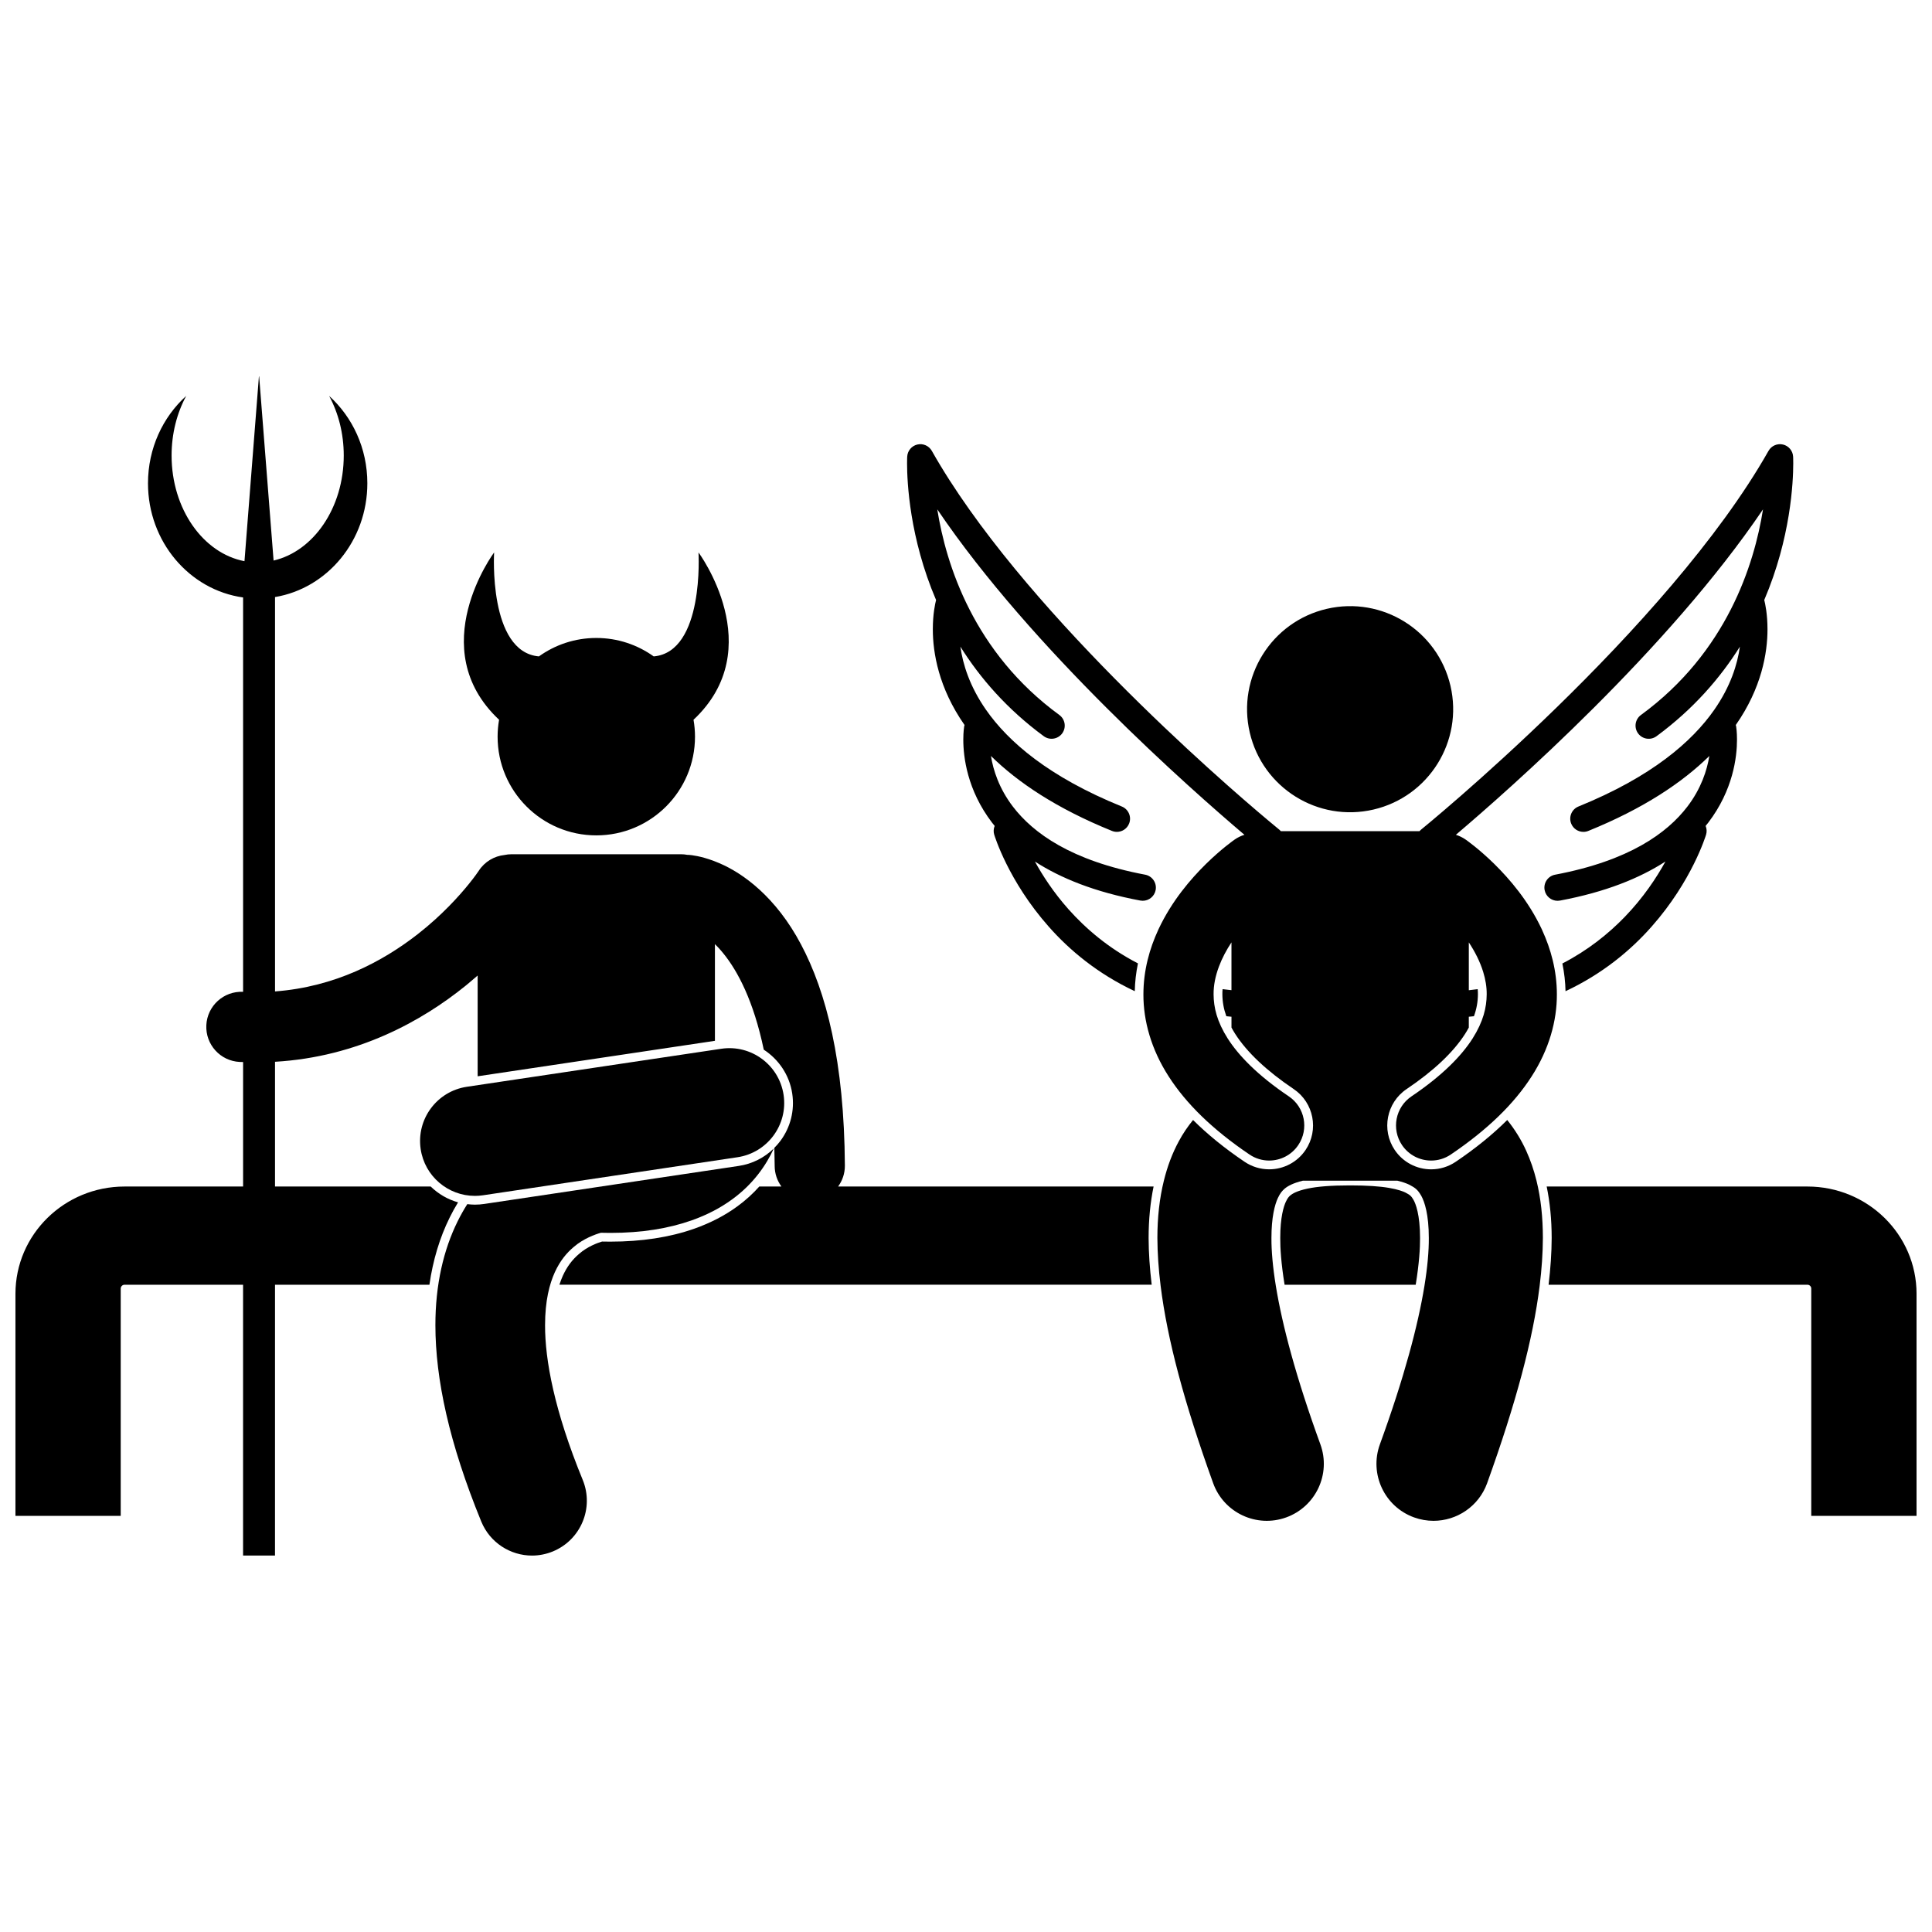
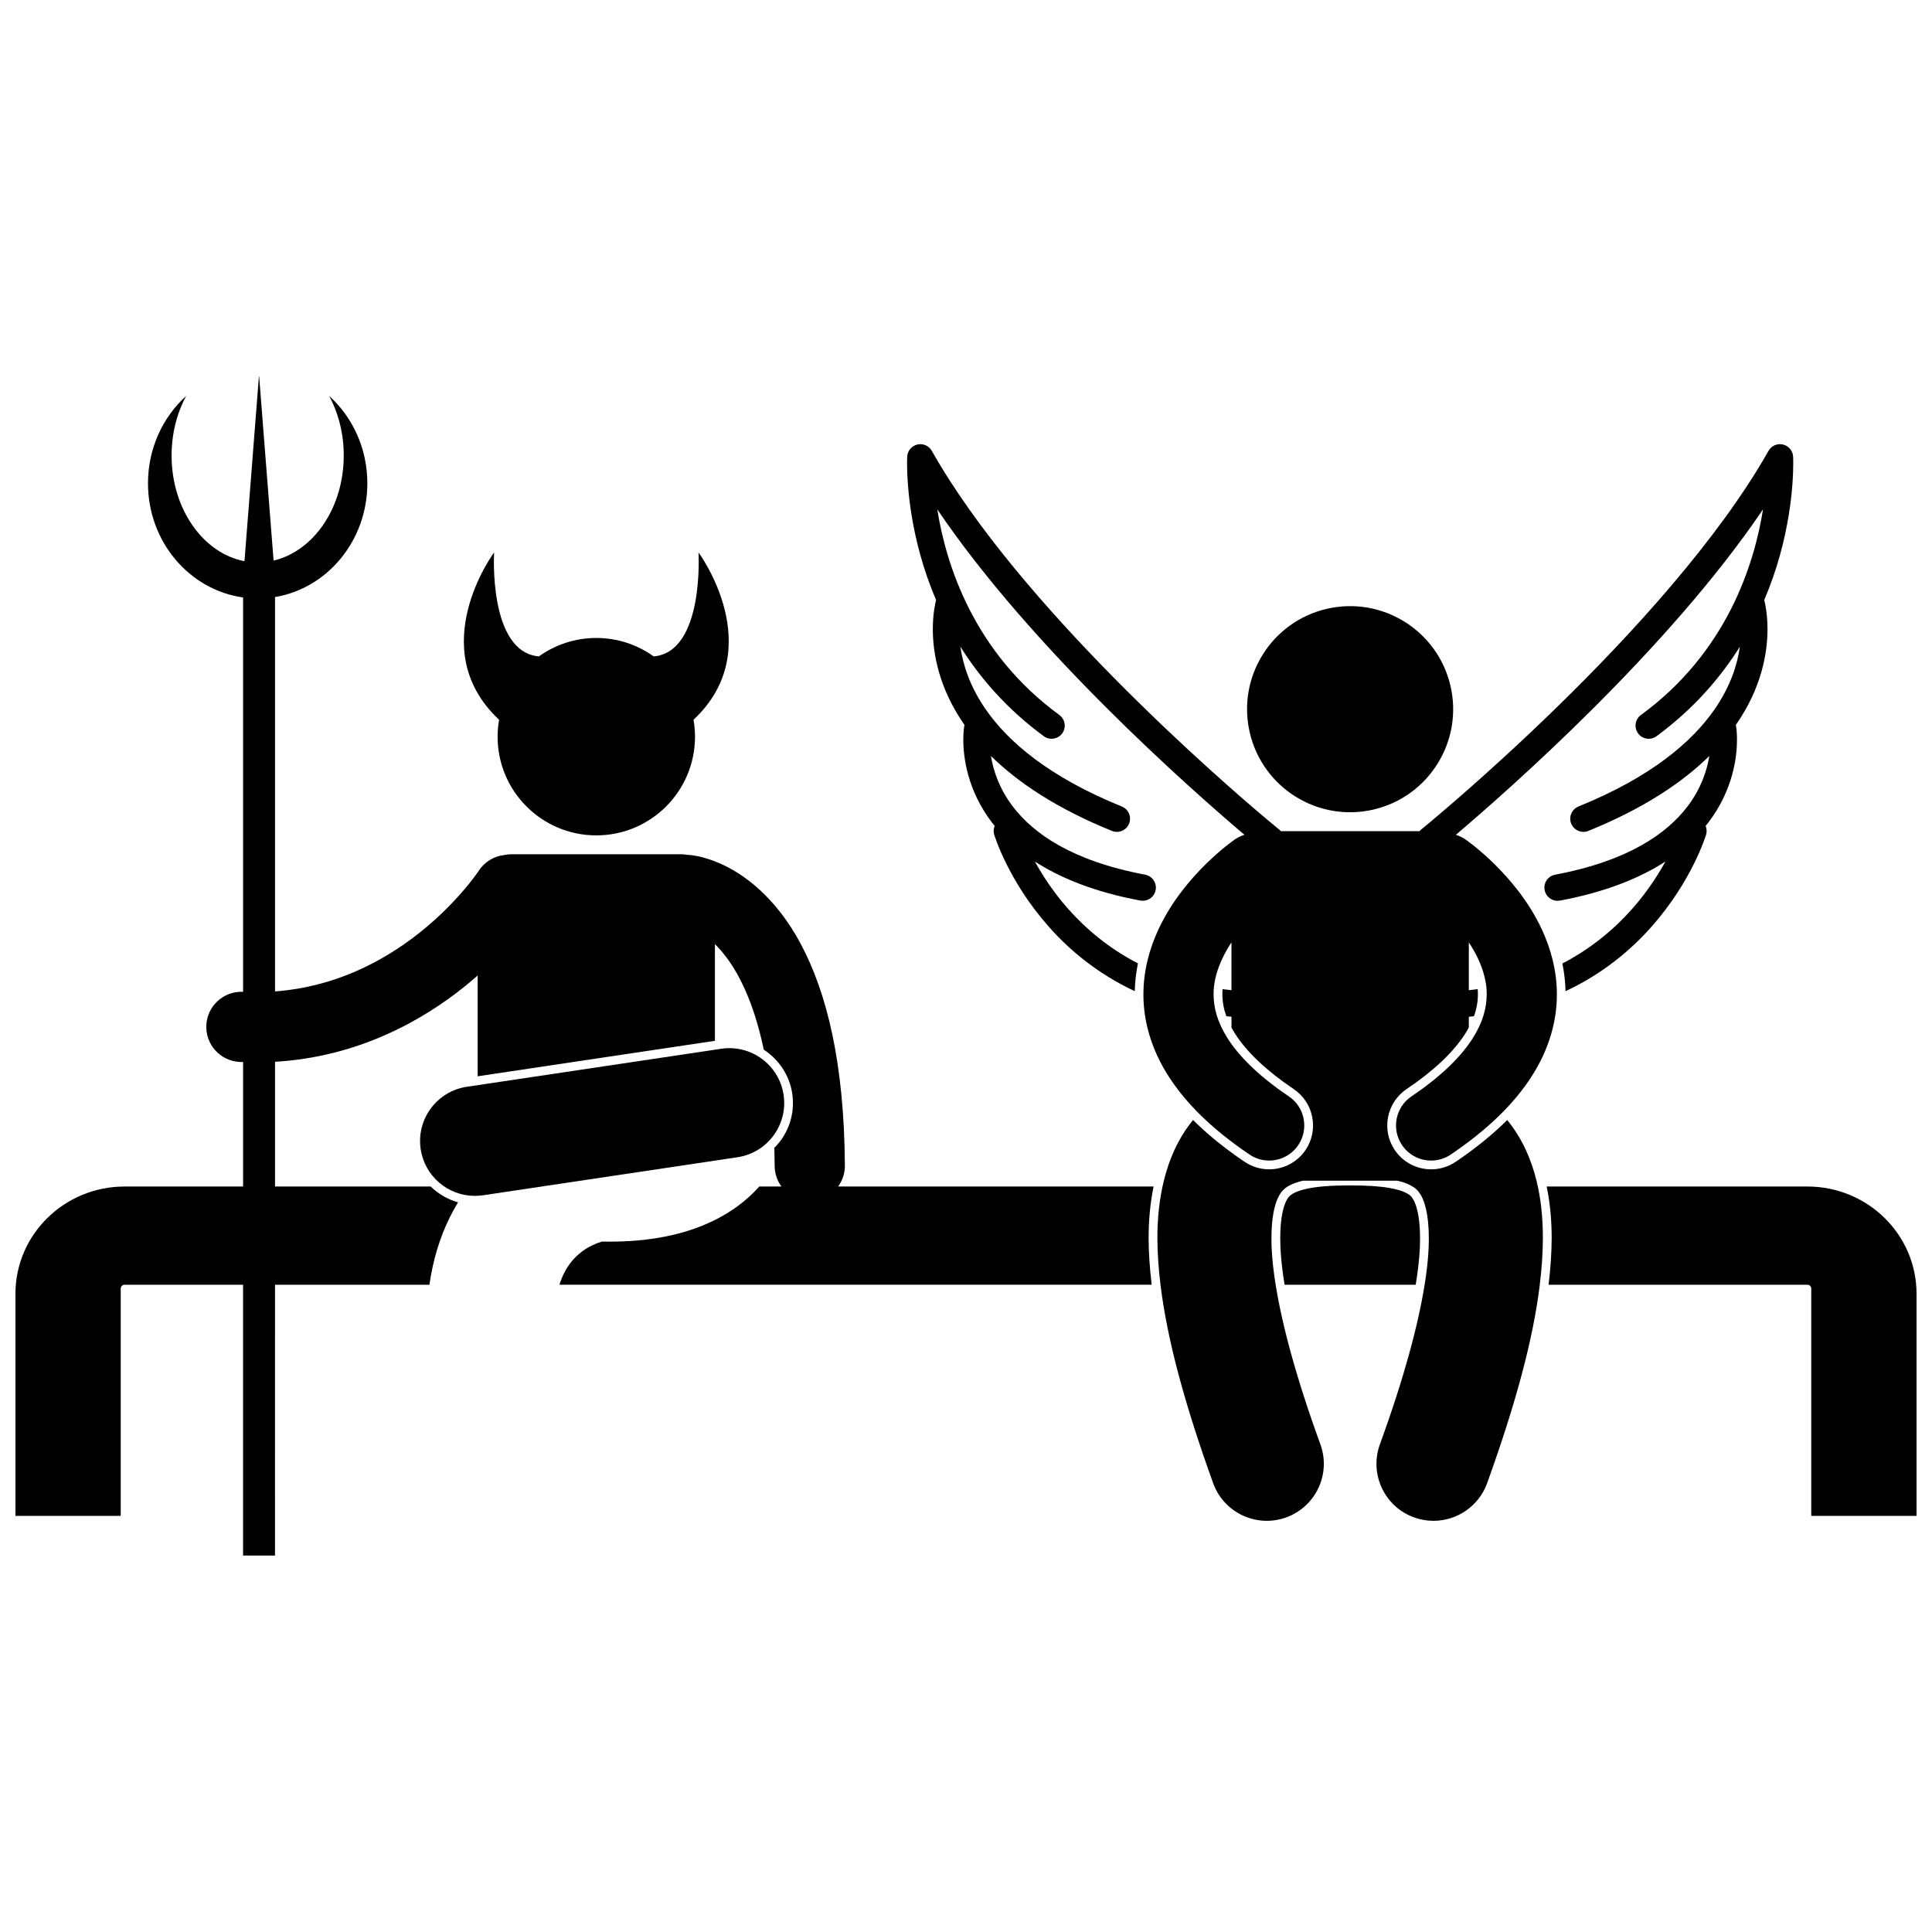
<svg xmlns="http://www.w3.org/2000/svg" width="800px" height="800px" version="1.1" viewBox="144 144 512 512">
  <defs>
    <clipPath id="b">
      <path d="m553 458h98.902v88h-98.902z" />
    </clipPath>
    <clipPath id="a">
      <path d="m148.09 243h301.91v314h-301.91z" />
    </clipPath>
  </defs>
  <path d="m518.62 462.02c-0.656-1.102-0.867-1.297-2.227-2.012-0.527-0.254-1.895-0.801-4.254-1.199-2.531-0.438-5.926-0.664-10.109-0.664h-0.477c-4.691 0-8.398 0.285-11.02 0.848-2.875 0.598-4.106 1.387-4.59 1.805-0.395 0.352-0.703 0.668-1.191 1.703-0.547 1.184-1.477 4.027-1.473 9.586-0.016 2.644 0.223 6.684 1.152 12.387h34.746c0.93-5.699 1.168-9.73 1.152-12.371 0-6.309-1.195-9.148-1.711-10.082z" />
  <g clip-path="url(#b)">
    <path d="m622.98 458.44h-69.094c0.859 4.184 1.32 8.691 1.324 13.641-0.016 3.894-0.293 8.023-0.816 12.387h68.586c0.559 0 1.023 0.453 1.023 1.008v60.246h27.902v-58.859c-0.008-15.699-12.945-28.418-28.926-28.422z" />
  </g>
  <g clip-path="url(#a)">
    <path d="m449.72 458.44h-83.613c1.133-1.551 1.805-3.457 1.793-5.523-0.156-27.633-4.953-46.086-11.621-58.629-6.629-12.547-15.344-18.859-21.664-21.543-0.488-0.211-0.957-0.398-1.41-0.57-3.477-1.316-5.969-1.578-6.711-1.629v0.004c-0.121-0.008-0.234-0.004-0.355-0.008-0.535-0.102-1.09-0.16-1.656-0.16h-44.918c-0.641 0-1.266 0.07-1.867 0.199-2.695 0.289-5.242 1.742-6.828 4.195-0.125 0.195-0.992 1.473-2.547 3.402-2.633 3.266-7.25 8.41-13.621 13.383-9.246 7.211-21.867 13.98-37.816 15.176v-104.51c13.867-2.316 24.465-14.934 24.465-30.152 0-9.262-3.93-17.555-10.129-23.156 2.445 4.512 3.875 9.949 3.875 15.797 0 13.855-8.012 25.379-18.594 27.836l-3.824-48.801h-0.062l-3.828 48.969c-10.941-2.086-19.316-13.828-19.316-28 0-5.852 1.43-11.285 3.875-15.801-6.199 5.602-10.129 13.895-10.129 23.156 0 15.488 10.977 28.273 25.203 30.258v104.51c-5.129-0.246-9.488 3.703-9.742 8.832-0.254 5.129 3.699 9.496 8.832 9.75 0.305 0.016 0.605 0.012 0.91 0.023v32.988l-31.398 0.004c-15.984 0.004-28.922 12.723-28.93 28.422v58.859h27.898v-60.246c0-0.555 0.465-1.008 1.027-1.008l31.398 0.004v71.758h8.461l0.004-71.762h40.918c0.93-6.484 2.719-12.461 5.383-17.836 0.668-1.363 1.41-2.699 2.207-4-2.75-0.766-5.234-2.234-7.254-4.195h-41.254v-33.055c21.906-1.277 38.965-10.824 50.461-20.117 0.312-0.254 0.605-0.504 0.914-0.758 0.801-0.664 1.578-1.324 2.324-1.98v26.699l62.883-9.398v-25.625c0.516 0.508 1.039 1.055 1.578 1.676 0.246 0.285 0.496 0.586 0.746 0.898 3.731 4.637 7.906 12.438 10.613 25.367 0.004 0.012 0.004 0.02 0.004 0.027 3.949 2.566 6.816 6.734 7.547 11.637 0.664 4.453-0.441 8.895-3.121 12.52-0.496 0.668-1.047 1.281-1.621 1.863 0.043 1.531 0.074 3.09 0.086 4.703v0.121c0.012 2.027 0.68 3.898 1.789 5.418h-5.856c-1.629 1.828-3.566 3.633-5.887 5.312-3.262 2.383-7.043 4.344-11.312 5.859l-0.145 0.051c-6.438 2.25-13.863 3.391-22.078 3.391h-0.172c-0.684 0-1.383-0.012-2.086-0.023-1.281 0.383-3.859 1.336-6.035 3.223-1.898 1.617-3.246 3.422-4.359 5.848-0.34 0.754-0.637 1.547-0.902 2.371h156.96c-0.523-4.363-0.805-8.488-0.816-12.375 0-4.945 0.461-9.461 1.32-13.648z" />
  </g>
  <path d="m528.39 325.75c3.418 14.688-5.715 29.367-20.402 32.789-14.691 3.422-29.371-5.715-32.789-20.402-3.422-14.688 5.711-29.367 20.402-32.789 14.688-3.418 29.367 5.715 32.789 20.402" />
  <path d="m552.88 472.09c-0.004-5.434-0.531-10.496-1.691-15.195-0.684-2.777-1.59-5.43-2.738-7.953-1.34-2.957-3.051-5.691-5.019-8.129-3.828 3.812-8.348 7.492-13.676 11.09-1.934 1.297-4.176 1.984-6.488 1.984-3.879 0-7.484-1.918-9.648-5.125-3.586-5.316-2.176-12.559 3.137-16.141 7.176-4.832 12.398-9.762 15.523-14.652 0.355-0.559 0.672-1.109 0.969-1.656v-2.867c0.457-0.043 0.91-0.086 1.363-0.133 0.691-1.914 1.039-3.801 1.051-5.801 0.004-0.449-0.02-0.906-0.059-1.375-0.777 0.102-1.555 0.207-2.352 0.285v-12.68c1.625 2.461 2.977 5.117 3.812 7.836 0.605 1.969 0.949 3.973 0.926 5.953-0.027 3.477-0.887 7.172-3.746 11.691-2.867 4.488-7.887 9.738-16.184 15.324-4.258 2.871-5.383 8.652-2.512 12.914 1.797 2.664 4.731 4.102 7.719 4.102 1.789 0 3.598-0.516 5.191-1.59 9.84-6.644 16.836-13.527 21.449-20.727 4.621-7.172 6.703-14.727 6.68-21.715 0-6.32-1.613-12.055-3.871-16.973-0.055-0.121-0.105-0.25-0.164-0.371-3.539-7.512-8.5-13.234-12.559-17.242-4.07-3.988-7.293-6.246-7.602-6.461-0.809-0.562-1.68-0.977-2.574-1.25 14.23-12.078 56.25-49.066 81.398-86.246-2.312 14.609-9.633 37.902-32.352 54.496-1.555 1.137-1.891 3.32-0.754 4.875 1.137 1.555 3.324 1.891 4.875 0.754 9.754-7.176 16.887-15.422 22.105-23.742-0.66 4.699-2.461 10.512-6.785 16.723-5.902 8.461-16.598 17.766-36 25.641-1.785 0.723-2.644 2.758-1.918 4.543 0.551 1.355 1.855 2.18 3.234 2.18 0.438 0 0.879-0.082 1.309-0.258 14.629-5.93 24.898-12.82 32.059-19.855-0.602 3.742-2.137 8.59-5.816 13.414-5.375 7.031-15.449 14.348-35.047 18.043-1.895 0.355-3.141 2.176-2.785 4.074 0.316 1.676 1.781 2.848 3.43 2.848 0.211 0 0.43-0.02 0.645-0.059 12.074-2.254 21.152-5.957 27.941-10.352-2.359 4.293-5.856 9.582-10.785 14.684-4.348 4.484-9.762 8.848-16.527 12.34 0.504 2.445 0.785 4.894 0.836 7.344 9.801-4.594 17.293-10.855 22.805-17.109 10.727-12.117 14.348-24.086 14.445-24.379 0.238-0.797 0.168-1.602-0.121-2.316 0.238-0.297 0.484-0.59 0.711-0.887 6.566-8.621 7.606-17.367 7.602-21.992 0-2.066-0.203-3.348-0.227-3.504-0.02-0.125-0.066-0.242-0.098-0.359 0.012-0.016 0.023-0.031 0.035-0.047 6.816-9.766 8.383-19.09 8.371-25.359-0.004-3.953-0.594-6.688-0.859-7.723 7.043-16.488 7.676-31.285 7.684-36.203 0-1.109-0.031-1.73-0.035-1.789-0.082-1.543-1.176-2.856-2.684-3.207-1.508-0.352-3.074 0.328-3.832 1.676-13.254 23.445-36.34 48.691-56.074 67.922-9.867 9.621-18.898 17.766-25.457 23.492-3.281 2.863-5.938 5.125-7.777 6.668-1.836 1.539-2.836 2.352-2.836 2.352-0.133 0.105-0.242 0.23-0.355 0.352h-36.742c-0.113-0.121-0.223-0.242-0.352-0.352h-0.004c-0.004-0.004-1-0.812-2.836-2.356-12.844-10.734-66.102-56.969-89.305-98.078-0.766-1.348-2.324-2.031-3.832-1.676-1.508 0.352-2.602 1.656-2.688 3.203-0.004 0.059-0.039 0.688-0.039 1.793 0.008 4.918 0.641 19.719 7.688 36.211-0.266 1.039-0.859 3.769-0.859 7.719-0.012 6.266 1.551 15.59 8.371 25.359 0.012 0.016 0.023 0.031 0.035 0.047-0.031 0.117-0.074 0.23-0.098 0.355v-0.004c-0.027 0.156-0.23 1.438-0.234 3.508-0.004 4.629 1.035 13.375 7.602 21.992 0.227 0.297 0.473 0.59 0.711 0.887-0.289 0.715-0.363 1.523-0.121 2.316v-0.004c0.098 0.293 3.715 12.266 14.445 24.379 5.512 6.25 13.004 12.512 22.805 17.105 0.051-2.457 0.336-4.914 0.84-7.363-7.785-4.016-13.801-9.18-18.43-14.371-3.945-4.449-6.832-8.902-8.875-12.621 6.785 4.391 15.863 8.09 27.93 10.34 0.215 0.039 0.434 0.059 0.645 0.059 1.645 0 3.109-1.168 3.426-2.844 0.352-1.895-0.895-3.715-2.785-4.07-19.598-3.691-29.672-11.012-35.047-18.043-3.68-4.824-5.215-9.672-5.816-13.414 7.16 7.039 17.434 13.93 32.062 19.855 0.43 0.172 0.871 0.258 1.309 0.258 1.379 0 2.684-0.82 3.234-2.18 0.723-1.785-0.137-3.816-1.922-4.539-19.406-7.875-30.098-17.18-36-25.641-4.324-6.211-6.125-12.027-6.785-16.723 5.219 8.316 12.348 16.559 22.105 23.734 1.555 1.137 3.738 0.801 4.875-0.75s0.805-3.734-0.75-4.875c-22.719-16.594-30.039-39.891-32.352-54.496 25.148 37.18 67.168 74.168 81.398 86.246-0.895 0.273-1.762 0.688-2.574 1.25-0.309 0.215-3.531 2.473-7.602 6.461-4.059 4.004-9.016 9.73-12.559 17.242-0.035 0.074-0.066 0.152-0.102 0.227-2.293 4.949-3.934 10.734-3.934 17.117-0.023 6.988 2.059 14.543 6.68 21.715 4.613 7.199 11.609 14.082 21.449 20.727 1.594 1.074 3.402 1.59 5.191 1.59 2.988 0 5.926-1.438 7.719-4.102 2.871-4.258 1.75-10.043-2.512-12.914-8.297-5.59-13.316-10.836-16.184-15.324-2.859-4.516-3.723-8.211-3.746-11.691-0.027-2.453 0.504-4.941 1.41-7.363 0.832-2.227 1.984-4.394 3.328-6.426v12.668c-0.797-0.078-1.578-0.172-2.356-0.273-0.039 0.461-0.062 0.922-0.055 1.367 0.016 2.004 0.359 3.891 1.051 5.809 0.449 0.047 0.906 0.09 1.363 0.133v2.867c0.297 0.547 0.613 1.098 0.973 1.664 3.121 4.879 8.344 9.809 15.52 14.641 5.316 3.586 6.727 10.828 3.141 16.141-2.164 3.207-5.769 5.125-9.648 5.125-2.316 0-4.562-0.688-6.492-1.984-5.324-3.594-9.844-7.273-13.672-11.086-1.41 1.73-2.699 3.609-3.785 5.644-1.754 3.234-3.039 6.723-3.953 10.434-1.164 4.703-1.719 9.766-1.719 15.195 0.016 3.981 0.301 8.203 0.863 12.707 1.75 14.07 6.223 30.941 13.922 52.277 2.844 7.848 11.508 11.898 19.355 9.059 7.852-2.844 11.906-11.508 9.059-19.355-6.449-17.703-10.113-31.586-11.805-41.977-0.82-5.047-1.188-9.281-1.168-12.707-0.004-5.535 0.887-8.836 1.695-10.582 0.625-1.332 1.137-1.902 1.773-2.469 0.84-0.727 2.305-1.523 4.863-2.144h25.039c1.305 0.316 2.367 0.684 3.156 1.062 1.695 0.887 2.246 1.363 3.18 2.945 0.879 1.59 2 4.949 2 11.188 0.02 3.426-0.344 7.66-1.164 12.707-1.691 10.391-5.356 24.277-11.805 41.977-2.844 7.848 1.211 16.516 9.059 19.355 1.699 0.613 3.441 0.906 5.148 0.906 6.184 0 11.984-3.82 14.211-9.965v-0.004c7.695-21.336 12.168-38.203 13.918-52.273 0.559-4.5 0.844-8.723 0.859-12.703z" />
-   <path d="m291.04 481.14c1.438-3.121 3.152-5.109 4.973-6.656 2.621-2.273 5.766-3.379 7.238-3.789 0.809 0.02 1.609 0.035 2.391 0.035h0.176c8.188 0 15.281-1.156 21.309-3.262 0.07-0.02 0.137-0.047 0.207-0.07 4.031-1.43 7.586-3.285 10.648-5.523 5.598-4.051 9.074-9.086 11.086-13.523-2.516 2.469-5.727 4.098-9.281 4.629l-67.426 10.074c-0.824 0.125-1.668 0.191-2.512 0.191-0.68 0-1.352-0.059-2.012-0.137-0.906 1.426-1.766 2.941-2.559 4.551-3.719 7.508-5.91 16.773-5.894 27.578 0.016 14.219 3.617 31.117 12.152 51.98 2.305 5.625 7.731 9.027 13.453 9.027 1.832 0 3.699-0.352 5.504-1.09 7.426-3.043 10.98-11.531 7.938-18.957-7.547-18.395-10-31.801-9.984-40.965 0-6.566 1.176-10.965 2.594-14.094z" />
  <path d="m269.84 460.92c0.715 0 1.438-0.051 2.164-0.16l67.43-10.078c7.938-1.188 13.414-8.582 12.227-16.52s-8.582-13.414-16.52-12.227l-67.43 10.074c-7.938 1.188-13.41 8.582-12.227 16.52 1.074 7.215 7.277 12.391 14.355 12.391z" />
  <path d="m329.11 290.4s1.586 26.375-11.871 27.555c-4.289-3.07-9.535-4.887-15.211-4.887-5.676 0-10.926 1.816-15.211 4.887-13.457-1.18-11.871-27.555-11.871-27.555s-18.887 25.395 1.316 44.344c-0.254 1.461-0.391 2.957-0.391 4.484 0 14.445 11.711 26.156 26.156 26.156 14.445 0 26.156-11.711 26.156-26.156 0-1.531-0.141-3.027-0.391-4.484 20.203-18.945 1.316-44.344 1.316-44.344z" />
</svg>